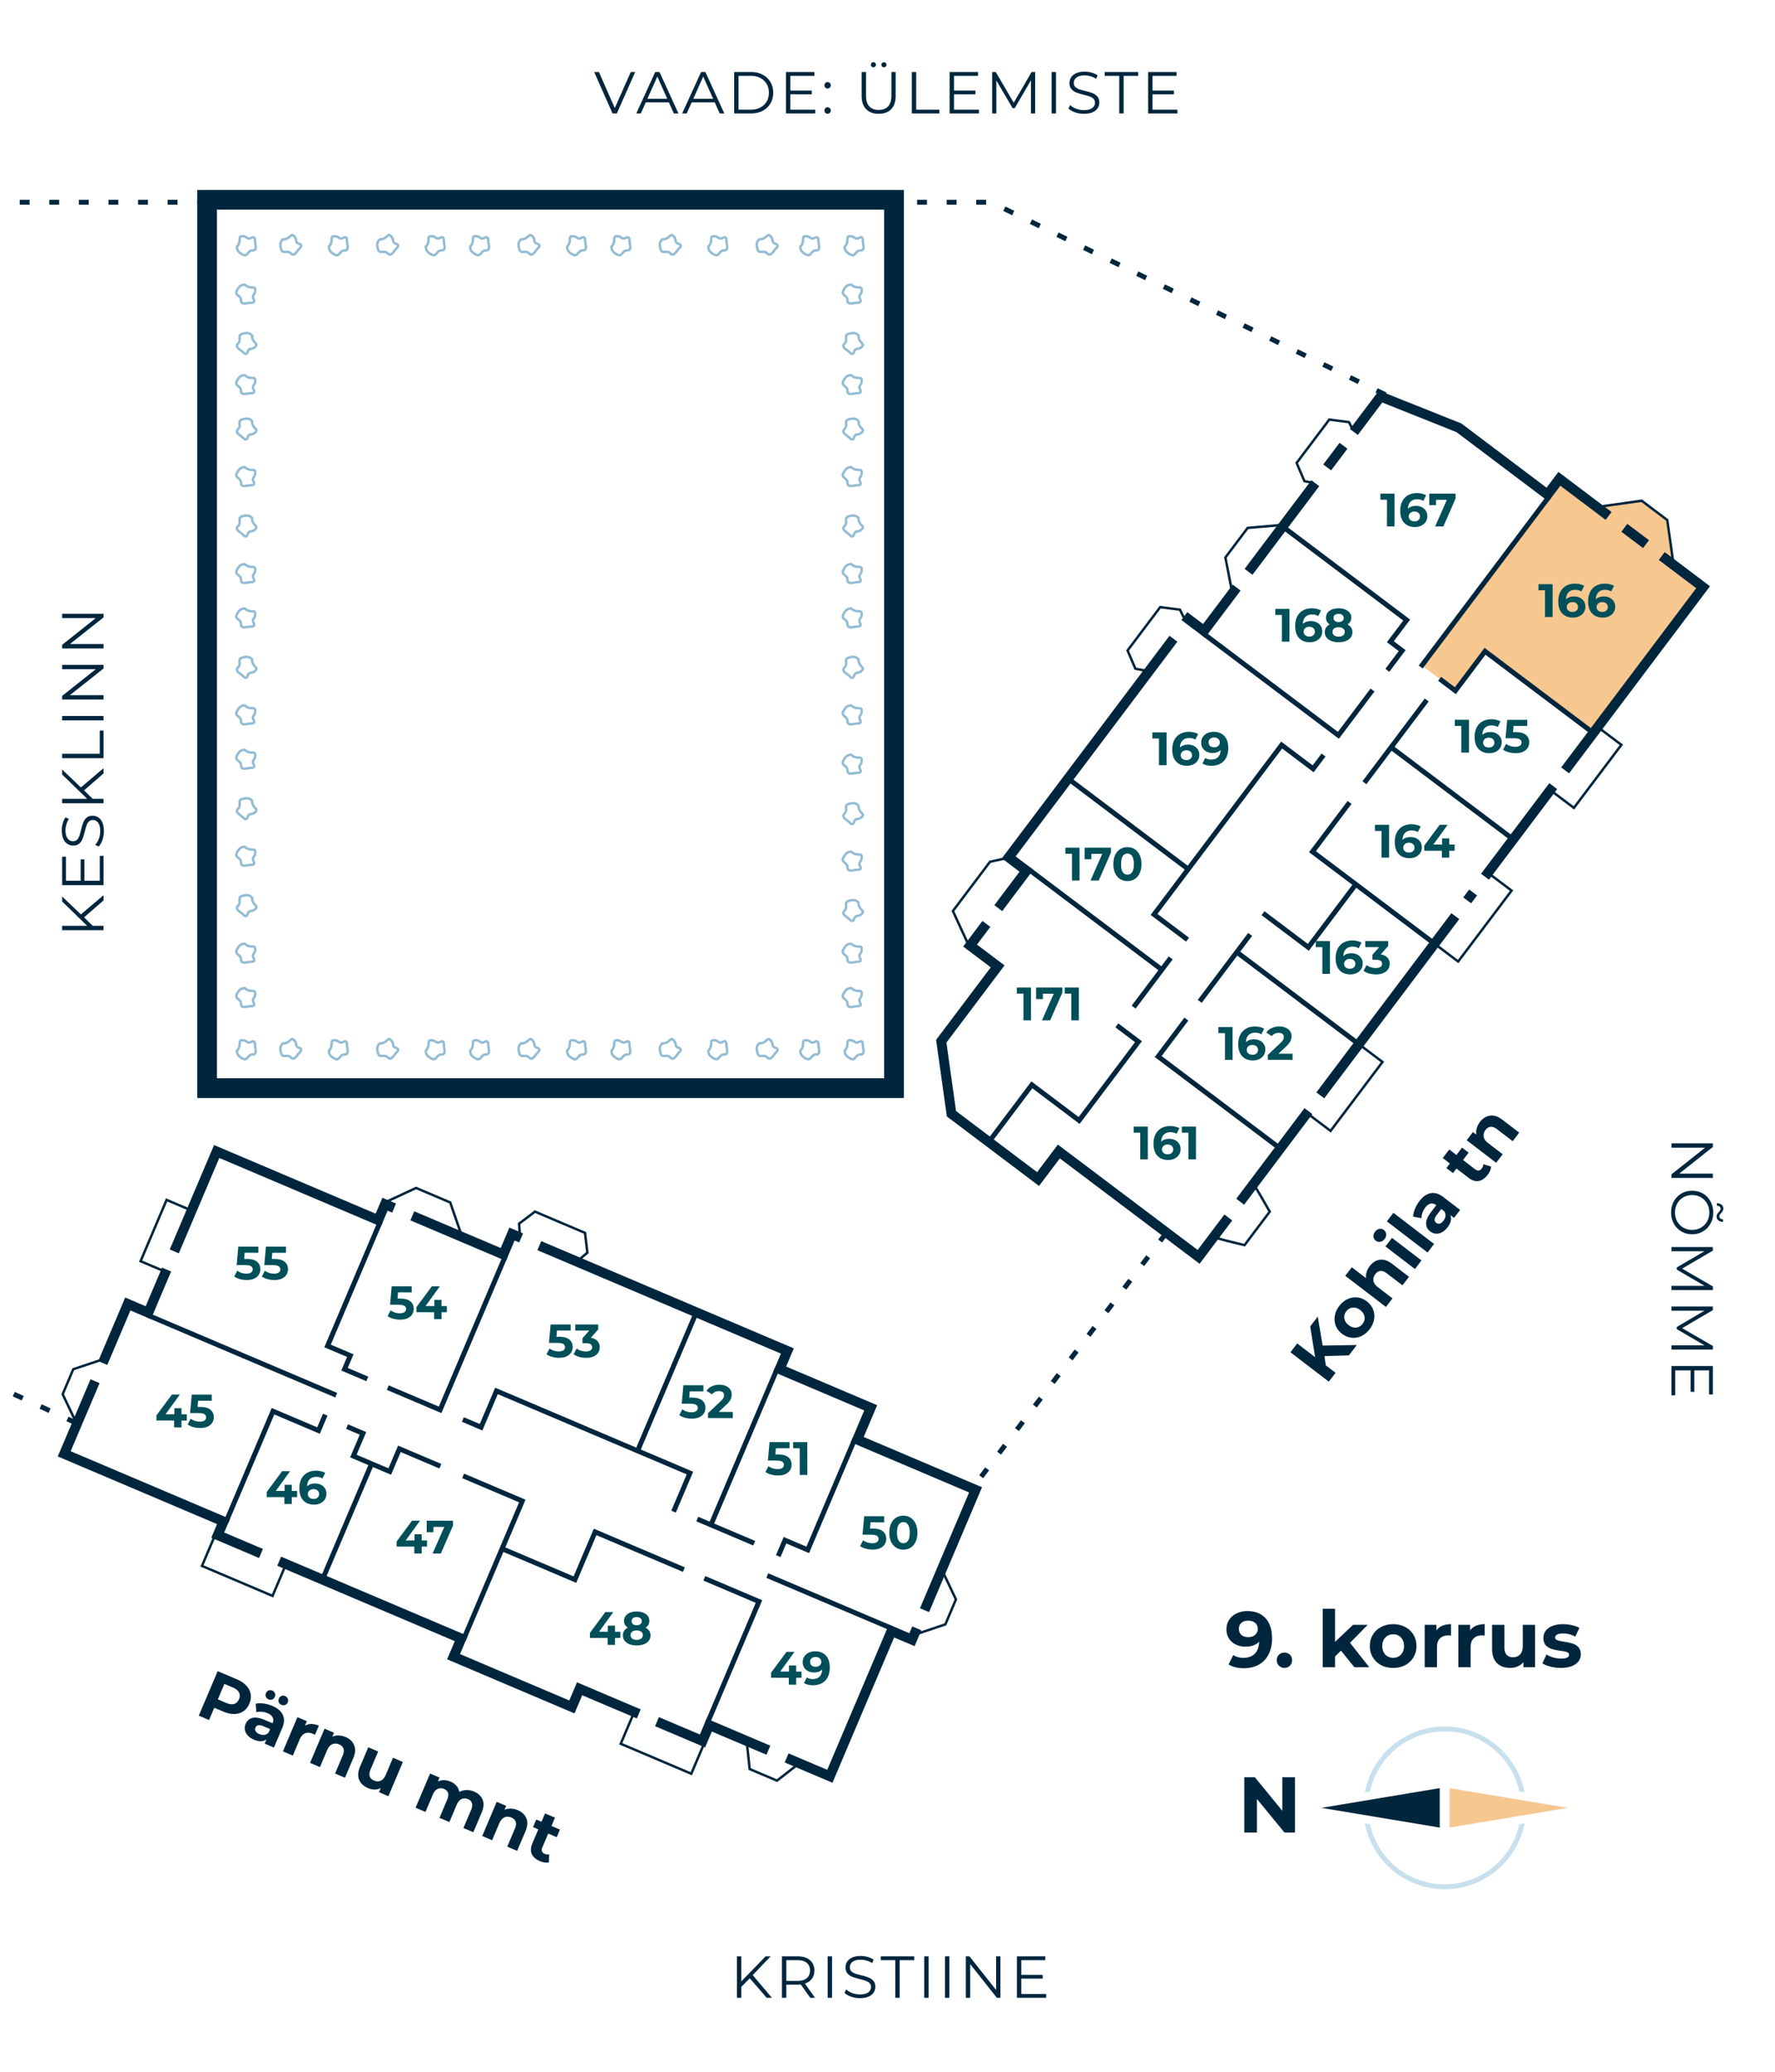
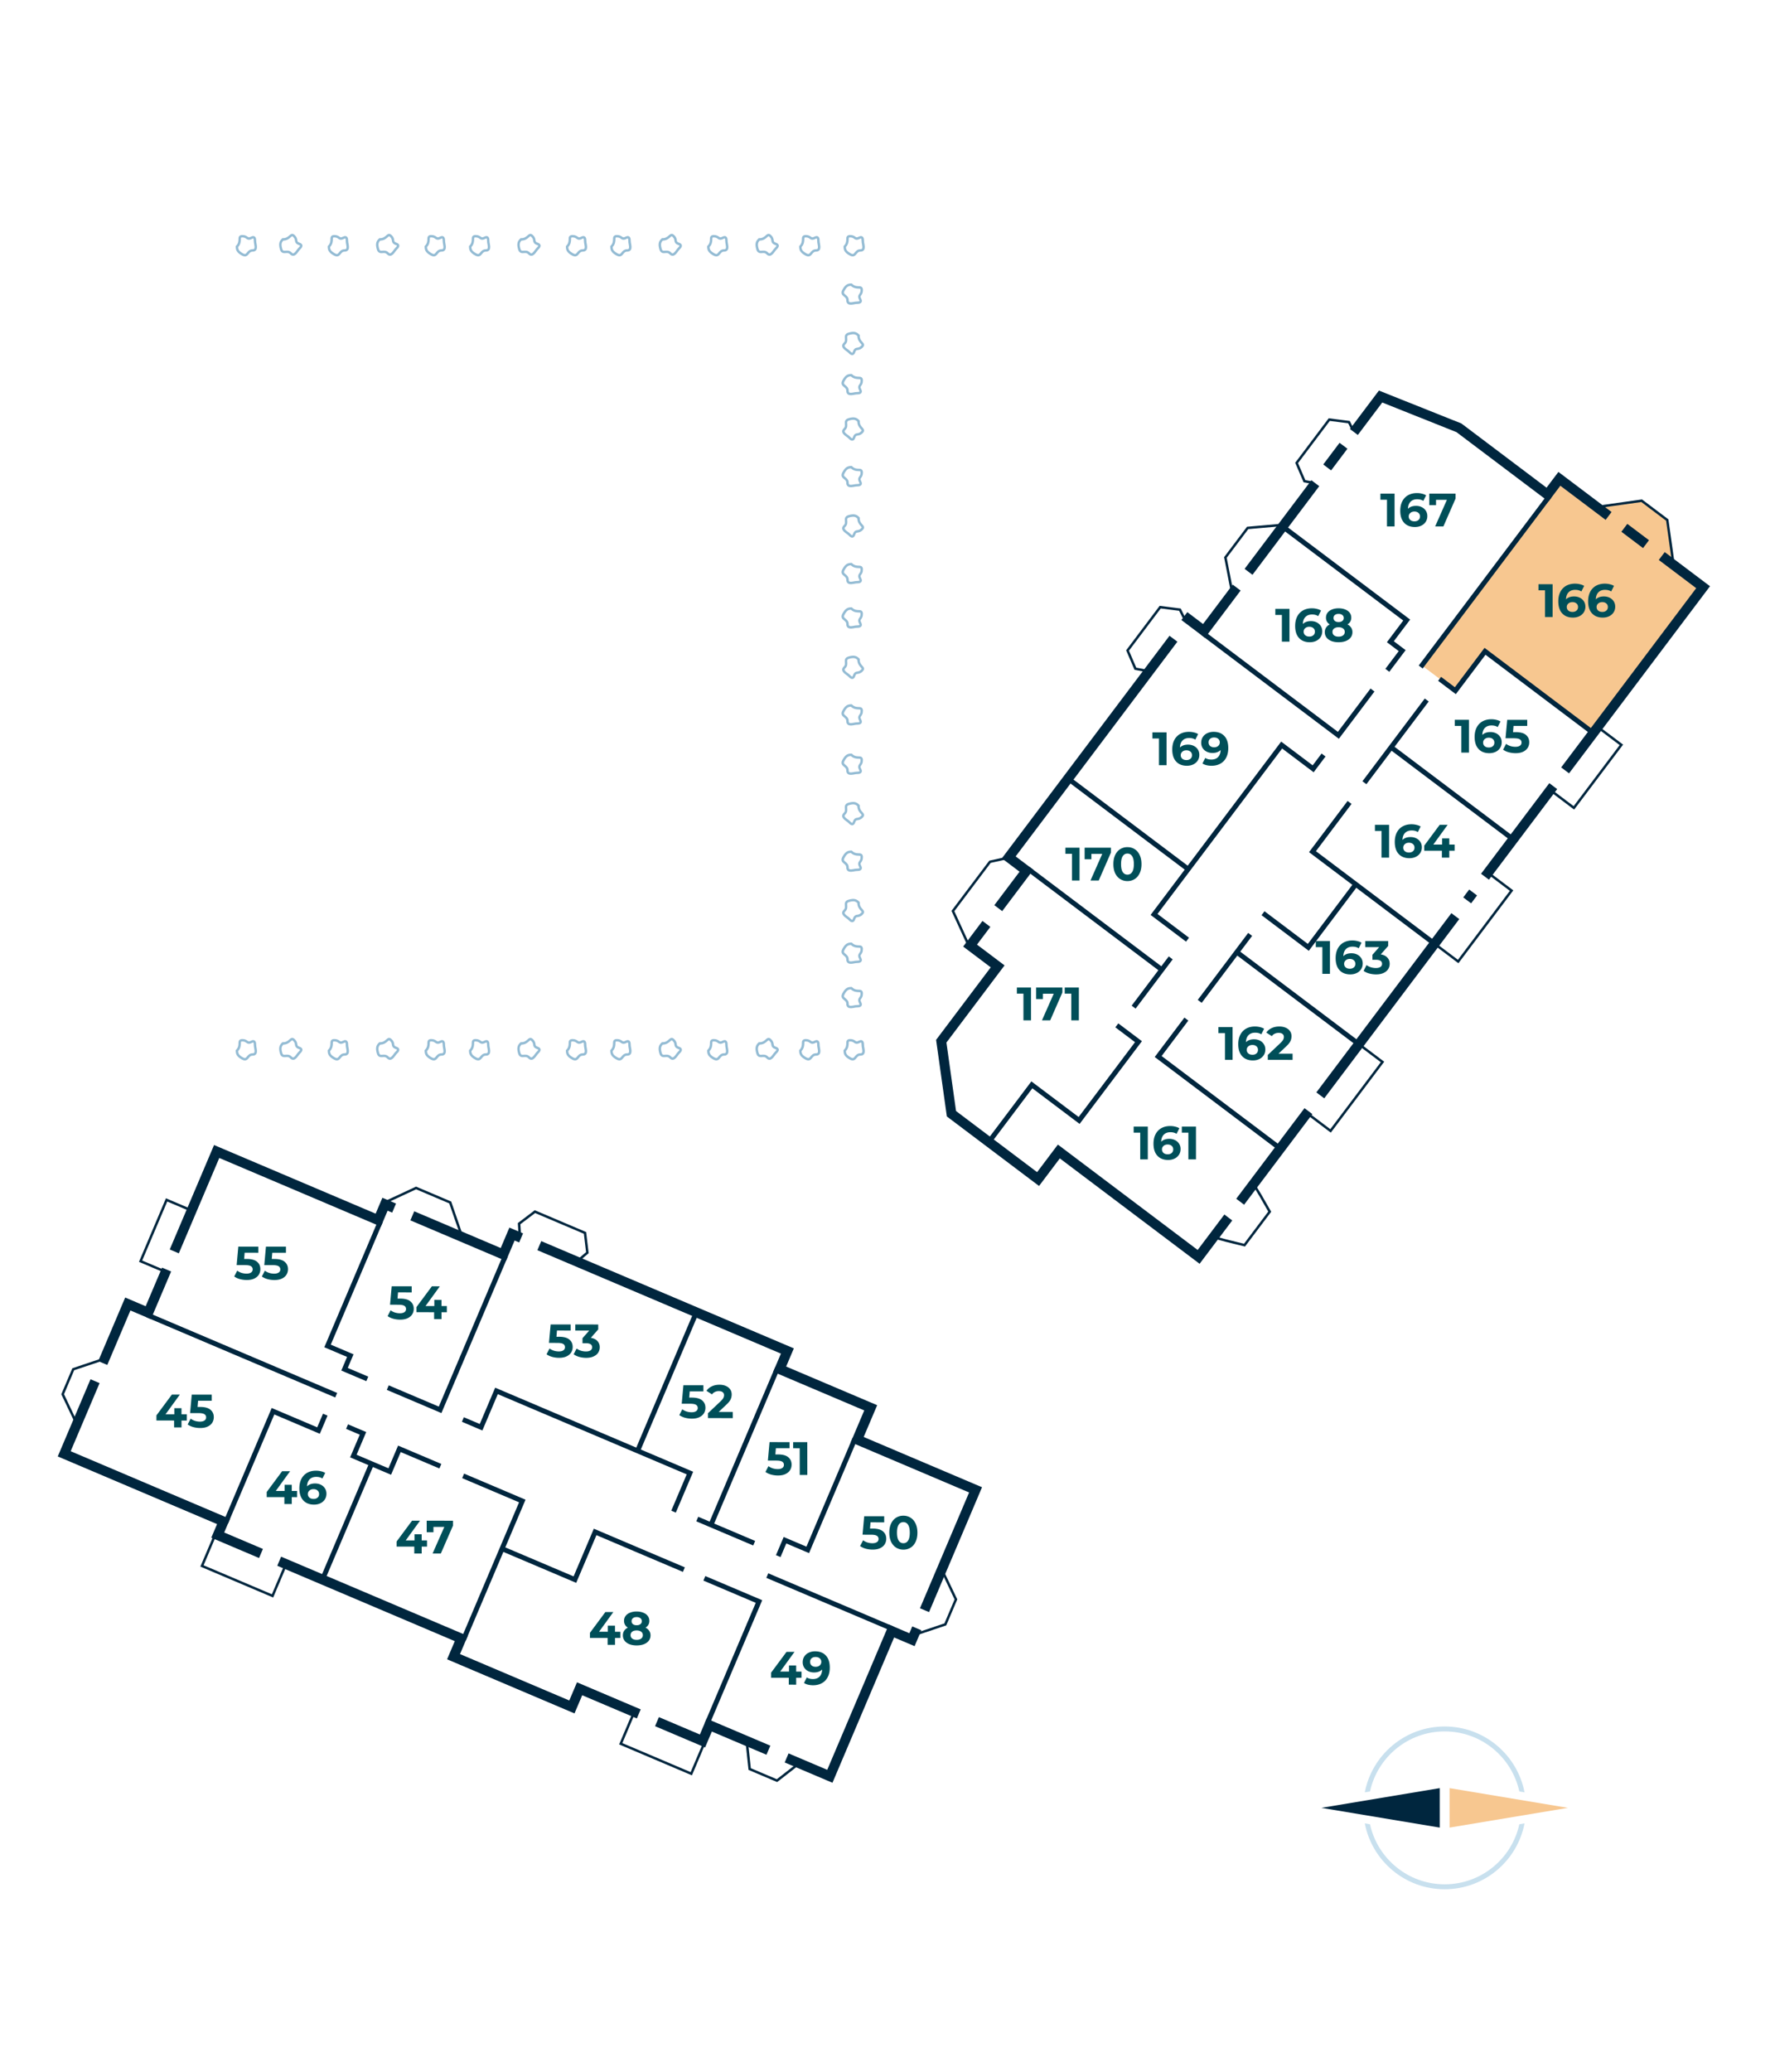
<svg xmlns="http://www.w3.org/2000/svg" width="360" height="420" fill="none" viewBox="0 0 360 420">
  <g clip-path="url(#clip0)">
-     <path fill="#00263E" d="M42 40.501v-2h-2v2h2zm139.316 0h2v-2h-2v2zm0 180.091v2h2v-2h-2zm-139.316 0h-2v2h2v-2zm0-178.091h139.316v-4H42v4zm137.316-2v180.091h4V40.501h-4zm2 178.091H42v4h139.316v-4zm-137.316 2V40.501h-4v180.091h4zM260.079 360.301v6.8l-5.568-6.8h-2.144v11.2h2.56v-6.8l5.584 6.8h2.128v-11.2h-2.56z" />
    <path fill="#F7C790" fill-rule="evenodd" d="M317.999 366.501l-24.003 4v-8l24.003 4z" clip-rule="evenodd" />
    <path fill="#00263E" fill-rule="evenodd" d="M268 366.5l23.999-4 .001 8-24-4z" clip-rule="evenodd" />
    <path fill="#C8E0EE" fill-rule="evenodd" d="M276.801 369.641c1.467 7.61 8.163 13.359 16.201 13.359 8.039 0 14.735-5.749 16.202-13.359l-1.06.187C306.621 376.789 300.42 382 293.002 382c-7.418 0-13.619-5.211-15.142-12.172l-1.059-.187zm1.059-6.469l-1.059.187c1.467-7.61 8.163-13.359 16.201-13.359 8.039 0 14.735 5.749 16.202 13.359l-1.06-.187C306.621 356.211 300.42 351 293.002 351c-7.418 0-13.619 5.211-15.142 12.172z" clip-rule="evenodd" />
-     <path fill="#00263E" d="M48.05 340.443c.8.339 1.434.766 1.905 1.28.48.518.775 1.09.885 1.714.11.625.023 1.272-.262 1.943-.28.661-.686 1.174-1.215 1.537-.526.355-1.142.539-1.847.554-.694.01-1.44-.155-2.24-.494l-1.816-.771-1.056 2.487-2.088-.886 3.83-9.021 3.904 1.657zm-2.167 4.784c.627.266 1.16.335 1.6.207.443-.136.77-.453.982-.952.215-.506.216-.962.002-1.367-.21-.414-.628-.754-1.255-1.02l-1.701-.722-1.33 3.132 1.702.722zm9.325.597c1.074.455 1.789 1.063 2.146 1.823.36.751.322 1.642-.116 2.673l-1.68 3.957-1.88-.799.366-.863c-.652.484-1.493.507-2.524.069-.533-.226-.958-.513-1.277-.861-.31-.345-.5-.72-.572-1.125a2.113 2.113 0 01.15-1.214c.274-.644.73-1.049 1.367-1.214.647-.162 1.477-.028 2.49.403l1.599.678c.186-.438.195-.83.027-1.175-.164-.353-.513-.643-1.045-.869a3.74 3.74 0 00-1.172-.285 3.03 3.03 0 00-1.1.081l-.125-1.711a4.746 4.746 0 011.616-.044c.595.08 1.171.239 1.73.476zm-2.611 5.72c.344.146.681.198 1.013.157.336-.05.625-.207.868-.468l.301-.709-1.379-.585c-.825-.351-1.352-.255-1.582.286a.812.812 0 00.034.745c.144.233.393.425.745.574zm1.876-7.036a.975.975 0 01-.54-.518.95.95 0 01.016-.754.902.902 0 01.526-.522.947.947 0 01.753.016.902.902 0 01.522.525c.103.237.1.484-.01.741a.95.95 0 01-.531.535.926.926 0 01-.736-.023zm2.604 1.105a.975.975 0 01-.54-.518.978.978 0 01.028-.749.93.93 0 01.513-.527.947.947 0 01.753.016.947.947 0 01.535.531c.103.236.1.483-.01.741a.95.95 0 01-.531.535.975.975 0 01-.748-.029zm4.776 4.233a2.43 2.43 0 011.29-.35c.485.003.994.118 1.526.344l-.787 1.856a8.24 8.24 0 00-.44-.218c-.576-.244-1.097-.272-1.562-.084-.461.179-.829.591-1.102 1.235l-1.39 3.273-2.01-.853 2.943-6.933 1.92.815-.388.915zm8.226 2.29c.859.365 1.441.916 1.746 1.654.314.742.256 1.619-.174 2.633l-1.685 3.969-2.01-.853 1.553-3.66c.233-.55.286-1.009.159-1.378-.124-.377-.414-.662-.87-.855-.506-.215-.977-.228-1.413-.037-.432.181-.78.581-1.042 1.2l-1.455 3.428-2.01-.853 2.943-6.934 1.92.815-.345.812a2.83 2.83 0 011.277-.249c.465.005.933.107 1.406.308zm11.637 5.061l-2.943 6.934-1.907-.81.35-.825a2.96 2.96 0 01-1.25.291 3.34 3.34 0 01-1.296-.276c-.911-.387-1.522-.955-1.832-1.706-.31-.75-.246-1.64.191-2.671l1.663-3.918 2.01.853-1.536 3.622c-.474 1.117-.243 1.874.693 2.271.481.204.934.214 1.357.029.427-.194.772-.6 1.034-1.219l1.455-3.428 2.01.853zm14.435 6.006c.868.368 1.446.918 1.734 1.648.3.726.233 1.6-.2 2.623l-1.686 3.969-2.01-.854 1.553-3.659c.234-.55.291-1.008.172-1.372-.106-.37-.37-.644-.791-.823-.473-.201-.912-.205-1.318-.012-.403.184-.732.577-.987 1.178l-1.477 3.48-2.01-.854 1.553-3.66c.463-1.091.257-1.822-.62-2.194-.464-.197-.899-.199-1.305-.007-.403.184-.731.577-.987 1.178l-1.477 3.48-2.01-.854 2.943-6.933 1.92.815-.339.799c.382-.183.79-.273 1.225-.271.444.006.89.104 1.336.294.49.207.89.494 1.201.859.315.357.515.771.598 1.243a3.094 3.094 0 011.426-.384 3.743 3.743 0 011.556.311zm8.851 3.757c.859.365 1.441.916 1.747 1.654.314.742.255 1.619-.175 2.633l-1.685 3.969-2.01-.853 1.553-3.66c.234-.55.287-1.009.159-1.377-.124-.377-.413-.663-.869-.856-.507-.215-.978-.228-1.413-.037-.432.181-.78.582-1.042 1.2l-1.455 3.428-2.01-.853 2.942-6.934 1.92.816-.344.811a2.83 2.83 0 011.277-.249c.464.005.933.108 1.405.308zm6.324 10.593c-.26.062-.552.07-.877.023a4.113 4.113 0 01-.946-.28c-.825-.35-1.376-.832-1.652-1.446-.268-.611-.229-1.324.117-2.14l1.209-2.848-1.069-.454.656-1.547 1.07.454.716-1.688 2.011.853-.717 1.689 1.727.733-.656 1.546-1.727-.733-1.198 2.822c-.124.292-.148.551-.071.776.089.221.271.389.546.506.318.135.625.164.921.087l-.06 1.647zM268.618 274.922l.291 1.879 1.968 1.506-1.37 1.79-7.783-5.955 1.369-1.79 3.636 2.782-.999-6.229 1.531-2.001 1.003 5.878 6.925-.113-1.607 2.102-4.964.151zm9.168-5.463c-.482.63-1.046 1.098-1.691 1.404a3.756 3.756 0 01-1.994.325c-.682-.075-1.32-.34-1.913-.794-.593-.453-1.016-1-1.267-1.639a3.657 3.657 0 01-.197-2.001c.119-.708.42-1.377.902-2.007.482-.63 1.046-1.092 1.693-1.384.639-.298 1.3-.41 1.983-.334.682.076 1.32.34 1.913.794.593.453 1.015 1 1.267 1.639a3.76 3.76 0 01.208 2.009c-.121.696-.422 1.358-.904 1.988zm-1.424-1.089c.341-.444.47-.921.389-1.429-.082-.522-.376-.976-.88-1.361-.504-.386-1.015-.548-1.533-.485-.519.049-.949.296-1.289.741-.34.444-.469.928-.386 1.449.075.516.365.967.869 1.353.504.385 1.018.55 1.544.493.517-.062.946-.316 1.286-.761zm1.442-11.699c.567-.741 1.245-1.168 2.036-1.28.797-.119 1.632.156 2.507.825l3.425 2.62-1.327 1.734-3.158-2.415c-.475-.363-.906-.529-1.295-.497-.396.026-.744.236-1.045.628-.334.438-.464.891-.388 1.36.069.464.37.9.903 1.308l2.958 2.263-1.327 1.735-8.25-6.312 1.327-1.735 2.891 2.212a2.829 2.829 0 01.115-1.234c.123-.422.333-.827.628-1.212zm3.188-3.984l1.327-1.735 5.982 4.577-1.327 1.734-5.982-4.576zm-.17-1.505c-.244.319-.535.507-.874.565a1.133 1.133 0 01-.919-.227 1.133 1.133 0 01-.459-.827c-.033-.342.073-.673.317-.991.244-.319.531-.51.862-.575.331-.064.63.006.897.211.289.221.454.505.493.853.032.342-.073.672-.317.991zm.46-3.575l1.327-1.734 8.251 6.311-1.327 1.735-8.251-6.312zm6.584-4.09c.709-.927 1.476-1.468 2.301-1.624.817-.163 1.67.097 2.56.777l3.414 2.612-1.242 1.623-.745-.57c.306.752.119 1.572-.561 2.462-.352.459-.736.8-1.153 1.022-.41.214-.821.306-1.231.274a2.113 2.113 0 01-1.139-.448c-.556-.425-.834-.967-.835-1.626.004-.667.341-1.437 1.01-2.312l1.055-1.379c-.378-.289-.755-.395-1.131-.319-.384.071-.751.337-1.103.796a3.755 3.755 0 00-.567 1.065 3.036 3.036 0 00-.195 1.084l-1.688-.304a4.715 4.715 0 01.359-1.576 6.734 6.734 0 01.891-1.557zm4.891 3.953a1.95 1.95 0 00.404-.943 1.453 1.453 0 00-.238-.957l-.611-.468-.91 1.19c-.545.712-.584 1.246-.117 1.603a.81.81 0 00.73.153c.262-.082.509-.274.742-.578zm9.656-10.987a2.308 2.308 0 01-.196.855 4.09 4.09 0 01-.506.846c-.544.712-1.149 1.125-1.812 1.24-.658.108-1.34-.108-2.044-.646l-2.457-1.88-.706.923-1.335-1.021.706-.923-1.456-1.114 1.327-1.735 1.456 1.114 1.14-1.49 1.335 1.021-1.14 1.49 2.435 1.863c.252.193.497.28.734.262.235-.032.444-.166.625-.403.21-.274.315-.565.314-.871l1.58.469zm-2.255-9.033c.567-.741 1.246-1.168 2.036-1.28.797-.119 1.632.156 2.507.825l3.425 2.62-1.327 1.734-3.158-2.415c-.475-.363-.906-.529-1.295-.497-.396.026-.744.235-1.045.628-.334.438-.464.891-.388 1.36.069.464.37.9.903 1.308l2.958 2.263-1.327 1.734-5.982-4.576 1.267-1.657.701.536a2.82 2.82 0 01.077-1.298c.12-.449.336-.877.648-1.285zM128.828 14.6l-3.72 8.4h-.876l-3.72-8.4h.96l3.216 7.296 3.24-7.296h.9zm6.829 6.156h-4.68L129.969 23h-.924l3.84-8.4h.876l3.84 8.4h-.936l-1.008-2.244zm-.324-.72l-2.016-4.512-2.016 4.512h4.032zm9.631.72h-4.68L139.276 23h-.924l3.84-8.4h.876l3.84 8.4h-.936l-1.008-2.244zm-.324-.72l-2.016-4.512-2.016 4.512h4.032zm4.258-5.436h3.42c.888 0 1.672.18 2.352.54.68.352 1.208.848 1.584 1.488.376.632.564 1.356.564 2.172 0 .816-.188 1.544-.564 2.184a3.95 3.95 0 01-1.584 1.488c-.68.352-1.464.528-2.352.528h-3.42v-8.4zm3.372 7.632c.736 0 1.38-.144 1.932-.432.552-.296.98-.7 1.284-1.212.304-.52.456-1.116.456-1.788 0-.672-.152-1.264-.456-1.776a3.13 3.13 0 00-1.284-1.212c-.552-.296-1.196-.444-1.932-.444h-2.484v6.864h2.484zm13.082 0V23h-5.94v-8.4h5.76v.768H160.3v2.988h4.344v.756H160.3v3.12h5.052zm2.497-4.284a.623.623 0 01-.456-.192.66.66 0 01-.18-.468c0-.184.06-.336.18-.456a.623.623 0 01.456-.192c.176 0 .328.064.456.192.128.12.192.272.192.456s-.064.34-.192.468a.623.623 0 01-.456.192zm0 5.112a.623.623 0 01-.456-.192.66.66 0 01-.18-.468c0-.184.06-.336.18-.456a.623.623 0 01.456-.192c.176 0 .328.064.456.192.128.12.192.272.192.456s-.064.34-.192.468a.623.623 0 01-.456.192zm10.364.012c-1.088 0-1.936-.312-2.544-.936-.608-.624-.912-1.532-.912-2.724V14.6h.888v4.776c0 .976.22 1.704.66 2.184.44.48 1.076.72 1.908.72.84 0 1.48-.24 1.92-.72.44-.48.66-1.208.66-2.184V14.6h.864v4.812c0 1.192-.304 2.1-.912 2.724-.6.624-1.444.936-2.532.936zm-1.068-9.432a.53.53 0 01-.372-.144.503.503 0 01-.144-.372c0-.144.048-.264.144-.36a.508.508 0 01.732 0 .47.47 0 01.156.36.508.508 0 01-.156.372.488.488 0 01-.36.144zm2.136 0a.53.53 0 01-.372-.144.53.53 0 01-.144-.372.47.47 0 01.156-.36.495.495 0 01.72 0 .47.47 0 01.156.36.483.483 0 01-.156.372.488.488 0 01-.36.144zm5.652.96h.888v7.632h4.704V23h-5.592v-8.4zm13.606 7.632V23h-5.94v-8.4h5.76v.768h-4.872v2.988h4.344v.756h-4.344v3.12h5.052zm11.412-7.632V23h-.852v-6.72l-3.3 5.652h-.42l-3.3-5.616V23h-.852v-8.4h.732l3.648 6.228 3.612-6.228h.732zm3.337 0h.888V23h-.888v-8.4zm6.537 8.472c-.624 0-1.224-.1-1.8-.3-.568-.2-1.008-.464-1.32-.792l.348-.684c.304.304.708.552 1.212.744a4.514 4.514 0 001.56.276c.752 0 1.316-.136 1.692-.408.376-.28.564-.64.564-1.08 0-.336-.104-.604-.312-.804-.2-.2-.448-.352-.744-.456a10.97 10.97 0 00-1.236-.36 13.999 13.999 0 01-1.512-.456c-.376-.152-.7-.38-.972-.684-.264-.304-.396-.716-.396-1.236 0-.424.112-.808.336-1.152.224-.352.568-.632 1.032-.84.464-.208 1.04-.312 1.728-.312.48 0 .948.068 1.404.204.464.128.864.308 1.2.54l-.3.708a3.997 3.997 0 00-1.128-.516 4.08 4.08 0 00-1.176-.18c-.736 0-1.292.144-1.668.432-.368.28-.552.644-.552 1.092 0 .336.1.608.3.816.208.2.464.356.768.468.312.104.728.22 1.248.348.616.152 1.112.304 1.488.456.384.144.708.368.972.672.264.296.396.7.396 1.212 0 .424-.116.812-.348 1.164-.224.344-.572.62-1.044.828-.472.2-1.052.3-1.74.3zm7.181-7.704h-2.952V14.6h6.792v.768h-2.952V23h-.888v-7.632zm11.799 6.864V23h-5.94v-8.4h5.76v.768h-4.872v2.988h4.344v.756h-4.344v3.12h5.052zM152.066 401.052l-1.716 1.74V405h-.888v-8.4h.888v5.076l4.932-5.076h1.02l-3.636 3.804 3.888 4.596h-1.056l-3.432-3.948zM164.329 405l-1.92-2.7c-.216.024-.44.036-.672.036h-2.256V405h-.888v-8.4h3.144c1.072 0 1.912.256 2.52.768.608.512.912 1.216.912 2.112 0 .656-.168 1.212-.504 1.668-.328.448-.8.772-1.416.972l2.052 2.88h-.972zm-2.616-3.42c.832 0 1.468-.184 1.908-.552.44-.368.66-.884.66-1.548 0-.68-.22-1.2-.66-1.56-.44-.368-1.076-.552-1.908-.552h-2.232v4.212h2.232zm6.152-4.98h.888v8.4h-.888v-8.4zm6.537 8.472c-.624 0-1.224-.1-1.8-.3-.568-.2-1.008-.464-1.32-.792l.348-.684c.304.304.708.552 1.212.744a4.514 4.514 0 001.56.276c.752 0 1.316-.136 1.692-.408.376-.28.564-.64.564-1.08 0-.336-.104-.604-.312-.804-.2-.2-.448-.352-.744-.456a10.97 10.97 0 00-1.236-.36 13.999 13.999 0 01-1.512-.456c-.376-.152-.7-.38-.972-.684-.264-.304-.396-.716-.396-1.236 0-.424.112-.808.336-1.152.224-.352.568-.632 1.032-.84.464-.208 1.04-.312 1.728-.312.48 0 .948.068 1.404.204.464.128.864.308 1.2.54l-.3.708a3.997 3.997 0 00-1.128-.516 4.08 4.08 0 00-1.176-.18c-.736 0-1.292.144-1.668.432-.368.28-.552.644-.552 1.092 0 .336.1.608.3.816.208.2.464.356.768.468.312.104.728.22 1.248.348.616.152 1.112.304 1.488.456.384.144.708.368.972.672.264.296.396.7.396 1.212 0 .424-.116.812-.348 1.164-.224.344-.572.62-1.044.828-.472.2-1.052.3-1.74.3zm7.182-7.704h-2.952v-.768h6.792v.768h-2.952V405h-.888v-7.632zm5.859-.768h.888v8.4h-.888v-8.4zm4.221 0h.888v8.4h-.888v-8.4zm11.241 0v8.4h-.732l-5.4-6.816V405h-.888v-8.4h.732l5.412 6.816V396.6h.876zm9.282 7.632V405h-5.94v-8.4h5.76v.768h-4.872v2.988h4.344v.756h-4.344v3.12h5.052zM17.052 185.97l1.74 1.716H21v.888h-8.4v-.888h5.076l-5.076-4.932v-1.02l3.804 3.636L21 181.482v1.056l-3.948 3.432zm3.18-12.467H21v5.94h-8.4v-5.76h.768v4.872h2.988v-4.344h.756v4.344h3.12v-5.052zm.84-5.004c0 .624-.1 1.224-.3 1.8-.2.568-.464 1.008-.792 1.32l-.684-.348c.304-.304.552-.708.744-1.212a4.514 4.514 0 00.276-1.56c0-.752-.136-1.316-.408-1.692-.28-.376-.64-.564-1.08-.564-.336 0-.604.104-.804.312-.2.2-.352.448-.456.744a10.97 10.97 0 00-.36 1.236c-.16.632-.312 1.136-.456 1.512-.152.376-.38.7-.684.972-.304.264-.716.396-1.236.396-.424 0-.808-.112-1.152-.336-.352-.224-.632-.568-.84-1.032-.208-.464-.312-1.04-.312-1.728 0-.48.068-.948.204-1.404.128-.464.308-.864.54-1.2l.708.3a3.997 3.997 0 00-.516 1.128c-.12.4-.18.792-.18 1.176 0 .736.144 1.292.432 1.668.28.368.644.552 1.092.552.336 0 .608-.1.816-.3.2-.208.356-.464.468-.768.104-.312.22-.728.348-1.248.152-.616.304-1.112.456-1.488.144-.384.368-.708.672-.972.296-.264.7-.396 1.212-.396.424 0 .812.116 1.164.348.344.224.62.572.828 1.044.2.472.3 1.052.3 1.74zm-4.02-8.271l1.74 1.716H21v.888h-8.4v-.888h5.076l-5.076-4.932v-1.02l3.804 3.636L21 155.74v1.056l-3.948 3.432zm-4.452-6.527v-.888h7.632v-4.704H21v5.592h-8.4zm0-7.666v-.888H21v.888h-8.4zm0-11.241H21v.732l-6.816 5.4H21v.888h-8.4v-.732l6.816-5.412H12.6v-.876zm0-10.362H21v.732l-6.816 5.4H21v.888h-8.4v-.732l6.816-5.412H12.6v-.876zM347.4 238.799H339v-.732l6.816-5.4H339v-.888h8.4v.732l-6.816 5.412h6.816v.876zm-8.472 7.014c0-.832.184-1.588.552-2.268.376-.672.888-1.2 1.536-1.584.648-.376 1.376-.564 2.184-.564.808 0 1.536.188 2.184.564a4.087 4.087 0 011.524 1.584c.376.68.564 1.436.564 2.268 0 .832-.184 1.58-.552 2.244-.368.672-.88 1.2-1.536 1.584-.648.384-1.376.576-2.184.576-.808 0-1.54-.192-2.196-.576a4.087 4.087 0 01-1.524-1.584c-.368-.664-.552-1.412-.552-2.244zm.792 0c0 .664.148 1.264.444 1.8.304.536.72.956 1.248 1.26a3.56 3.56 0 001.788.456c.656 0 1.248-.152 1.776-.456a3.203 3.203 0 001.248-1.26 3.584 3.584 0 00.456-1.8 3.65 3.65 0 00-.456-1.812 3.287 3.287 0 00-1.248-1.272 3.495 3.495 0 00-1.776-.456 3.56 3.56 0 00-1.788.456 3.4 3.4 0 00-1.248 1.272 3.729 3.729 0 00-.444 1.812zm8.436.816c0-.184.04-.348.12-.492.088-.144.208-.3.36-.468.12-.144.204-.26.252-.348a.45.45 0 00.084-.264.547.547 0 00-.204-.444c-.136-.112-.324-.172-.564-.18v-.516c.4.016.72.12.96.312s.36.448.36.768a.93.93 0 01-.12.48c-.08.144-.2.308-.36.492a2.82 2.82 0 00-.252.324.548.548 0 00.108.708c.136.112.32.176.552.192v.516c-.392-.016-.708-.12-.948-.312a.946.946 0 01-.348-.768zm-.756 14.902H339v-.852h6.72l-5.652-3.3v-.42l5.616-3.3H339v-.852h8.4v.732l-6.228 3.648 6.228 3.612v.732zm0 12.061H339v-.852h6.72l-5.652-3.3v-.42l5.616-3.3H339v-.852h8.4v.732l-6.228 3.648 6.228 3.612v.732zm-7.632 9.277H339v-5.94h8.4v5.76h-.768v-4.872h-2.988v4.344h-.756v-4.344h-3.12v5.052zM252.982 326.608c1.568 0 2.795.48 3.68 1.44.885.949 1.328 2.32 1.328 4.112 0 1.269-.24 2.357-.72 3.264-.469.907-1.136 1.595-2 2.064-.864.469-1.861.704-2.992.704a7.455 7.455 0 01-1.712-.192 4.77 4.77 0 01-1.392-.576l.96-1.904c.544.373 1.243.56 2.096.56.949 0 1.701-.277 2.256-.832.555-.565.853-1.376.896-2.432-.672.672-1.6 1.008-2.784 1.008a4.37 4.37 0 01-1.952-.432 3.424 3.424 0 01-1.392-1.216c-.341-.533-.512-1.147-.512-1.84 0-.747.187-1.403.56-1.968a3.61 3.61 0 011.52-1.296 4.973 4.973 0 012.16-.464zm.192 5.28c.565 0 1.024-.155 1.376-.464a1.55 1.55 0 00.544-1.216c0-.491-.176-.891-.528-1.2-.341-.309-.816-.464-1.424-.464-.555 0-1.008.149-1.36.448-.341.299-.512.704-.512 1.216s.171.923.512 1.232c.352.299.816.448 1.392.448zm7.328 6.24a1.5 1.5 0 01-1.104-.448 1.523 1.523 0 01-.448-1.12c0-.459.15-.827.448-1.104a1.53 1.53 0 011.104-.432c.438 0 .806.144 1.104.432.299.277.448.645.448 1.104 0 .448-.149.821-.448 1.12a1.497 1.497 0 01-1.104.448zm11.471-3.504l-1.2 1.184V338h-2.496v-11.872h2.496v6.72l3.648-3.456h2.976l-3.584 3.648 3.904 4.96h-3.024l-2.72-3.376zm10.588 3.504c-.907 0-1.723-.187-2.448-.56a4.288 4.288 0 01-1.68-1.584c-.406-.672-.608-1.435-.608-2.288 0-.853.202-1.616.608-2.288a4.173 4.173 0 011.68-1.568c.725-.384 1.541-.576 2.448-.576.906 0 1.717.192 2.432.576a4.186 4.186 0 011.68 1.568c.405.672.608 1.435.608 2.288 0 .853-.203 1.616-.608 2.288a4.301 4.301 0 01-1.68 1.584c-.715.373-1.526.56-2.432.56zm0-2.048c.64 0 1.162-.213 1.568-.64.416-.437.624-1.019.624-1.744 0-.725-.208-1.301-.624-1.728-.406-.437-.928-.656-1.568-.656s-1.168.219-1.584.656c-.416.427-.624 1.003-.624 1.728 0 .725.208 1.307.624 1.744.416.427.944.64 1.584.64zm8.772-5.552a2.784 2.784 0 011.2-.944c.512-.213 1.099-.32 1.76-.32v2.304a9.276 9.276 0 00-.56-.032c-.715 0-1.275.203-1.68.608-.405.395-.608.992-.608 1.792V338h-2.496v-8.608h2.384v1.136zm6.828 0a2.784 2.784 0 011.2-.944c.512-.213 1.099-.32 1.76-.32v2.304a9.276 9.276 0 00-.56-.032c-.715 0-1.275.203-1.68.608-.405.395-.608.992-.608 1.792V338h-2.496v-8.608h2.384v1.136zm13.179-1.136V338h-2.368v-1.024a3.415 3.415 0 01-1.184.864 3.817 3.817 0 01-1.488.288c-1.131 0-2.027-.325-2.688-.976-.662-.651-.992-1.616-.992-2.896v-4.864h2.496v4.496c0 1.387.581 2.08 1.744 2.08.597 0 1.077-.192 1.44-.576.362-.395.544-.976.544-1.744v-4.256h2.496zm5.208 8.736a8.593 8.593 0 01-2.096-.256c-.683-.181-1.227-.405-1.632-.672l.832-1.792c.384.245.848.448 1.392.608a6.04 6.04 0 001.6.224c1.056 0 1.584-.261 1.584-.784 0-.245-.144-.421-.432-.528-.288-.107-.731-.197-1.328-.272a12.822 12.822 0 01-1.744-.368 2.761 2.761 0 01-1.2-.736c-.331-.352-.496-.853-.496-1.504 0-.544.155-1.024.464-1.44.32-.427.779-.757 1.376-.992.608-.235 1.323-.352 2.144-.352a7.95 7.95 0 011.808.208c.608.128 1.109.309 1.504.544l-.832 1.776a4.963 4.963 0 00-2.48-.64c-.533 0-.933.075-1.2.224-.267.149-.4.341-.4.576 0 .267.144.453.432.56.288.107.747.208 1.376.304.704.117 1.28.245 1.728.384.448.128.837.368 1.168.72.331.352.496.843.496 1.472 0 .533-.16 1.008-.48 1.424-.32.416-.789.741-1.408.976-.608.224-1.333.336-2.176.336z" />
-     <path stroke="#00263E" stroke-dasharray="2 4" d="M180 41h21l83 40.5M236.5 250L197 302M15.5 288.5L-18 273m-2-232h64" />
    <path stroke="#94BCD4" stroke-width=".5" d="M49.166 47.883c-1.073 0-.038 1-1.111 2.11 0 .556.094 1.057 1.166 1.612 1.073.555.928-.833 2-.833 1.073 0 .5-1.278.5-1.834 0-.555-.08-1.071-.694-.743-.972.519-.788-.312-1.861-.312zM49.166 210.883c-1.073 0-.038 1-1.111 2.111 0 .555.094 1.056 1.166 1.611 1.073.555.928-.833 2-.833 1.073 0 .5-1.278.5-1.834 0-.555-.08-1.071-.694-.743-.972.519-.788-.312-1.861-.312zM59.665 210.885c-.738-.779-.752.661-2.296.647-.403.382-.701.795-.365 1.955.335 1.16 1.242.099 1.98.877.74.778 1.272-.517 1.675-.899.402-.382.722-.795.06-1.016-1.045-.348-.315-.786-1.054-1.564zM59.665 47.885c-.738-.779-.752.66-2.296.647-.403.382-.701.795-.365 1.955.335 1.16 1.242.099 1.98.877.74.778 1.272-.517 1.675-.9.402-.381.722-.794.06-1.015-1.045-.348-.315-.786-1.054-1.564zM67.82 210.883c-1.073 0-.038 1-1.111 2.111 0 .555.094 1.056 1.167 1.611 1.072.555.927-.833 2-.833 1.072 0 .5-1.278.5-1.834 0-.555-.08-1.071-.695-.743-.972.519-.788-.312-1.86-.312zM79.32 210.885c-.739-.779-.753.661-2.297.647-.402.382-.7.795-.365 1.955.335 1.16 1.242.099 1.981.877.738.778 1.271-.517 1.674-.899s.723-.795.061-1.016c-1.045-.348-.316-.786-1.054-1.564zM67.82 47.883c-1.073 0-.038 1-1.111 2.11 0 .556.094 1.057 1.167 1.612 1.072.555.927-.833 2-.833 1.072 0 .5-1.278.5-1.834 0-.555-.08-1.071-.695-.743-.972.519-.788-.312-1.86-.312zM87.474 210.883c-1.072 0-.038 1-1.11 2.111 0 .555.093 1.056 1.166 1.611 1.073.555.927-.833 2-.833s.5-1.278.5-1.834c0-.555-.08-1.071-.695-.743-.972.519-.788-.312-1.86-.312zM96.474 210.883c-1.072 0-.038 1-1.11 2.111 0 .555.093 1.056 1.166 1.611 1.073.555.927-.833 2-.833s.5-1.278.5-1.834c0-.555-.08-1.071-.695-.743-.972.519-.788-.312-1.86-.312zM79.32 47.885c-.739-.779-.753.66-2.297.647-.402.382-.7.795-.365 1.955.335 1.16 1.242.099 1.981.877.738.778 1.271-.517 1.674-.9.403-.381.723-.794.061-1.015-1.045-.348-.316-.786-1.054-1.564zM107.974 210.885c-.739-.779-.752.661-2.296.647-.403.382-.702.795-.366 1.955.336 1.16 1.243.099 1.981.877.739.778 1.272-.517 1.674-.899.403-.382.723-.795.062-1.016-1.046-.348-.317-.786-1.055-1.564zM116.129 210.883c-1.073 0-.039 1-1.111 2.111 0 .555.093 1.056 1.166 1.611 1.073.555.927-.833 2-.833s.5-1.278.5-1.834c0-.555-.079-1.071-.694-.743-.972.519-.789-.312-1.861-.312zM87.474 47.883c-1.072 0-.038 1-1.11 2.11 0 .556.093 1.057 1.166 1.612 1.073.555.927-.833 2-.833s.5-1.278.5-1.834c0-.555-.08-1.071-.695-.743-.972.519-.788-.312-1.86-.312zM125.129 210.883c-1.073 0-.039 1-1.111 2.111 0 .555.093 1.056 1.166 1.611 1.073.555.927-.833 2-.833s.5-1.278.5-1.834c0-.555-.079-1.071-.694-.743-.972.519-.789-.312-1.861-.312zM136.628 210.885c-.738-.779-.752.661-2.296.647-.403.382-.701.795-.366 1.955.336 1.16 1.243.099 1.982.877.738.778 1.271-.517 1.674-.899.402-.382.722-.795.061-1.016-1.046-.348-.316-.786-1.055-1.564zM96.474 47.883c-1.072 0-.038 1-1.11 2.11 0 .556.093 1.057 1.166 1.612 1.073.555.927-.833 2-.833s.5-1.278.5-1.834c0-.555-.08-1.071-.695-.743-.972.519-.788-.312-1.86-.312zM144.783 210.883c-1.073 0-.038 1-1.111 2.111 0 .555.094 1.056 1.167 1.611 1.072.555.927-.833 2-.833 1.072 0 .5-1.278.5-1.834 0-.555-.08-1.071-.695-.743-.972.519-.788-.312-1.861-.312zM156.282 210.885c-.738-.779-.752.661-2.296.647-.403.382-.701.795-.365 1.955.335 1.16 1.242.099 1.981.877.738.778 1.271-.517 1.674-.899s.722-.795.061-1.016c-1.046-.348-.316-.786-1.055-1.564zM107.974 47.885c-.739-.779-.752.66-2.296.647-.403.382-.702.795-.366 1.955.336 1.16 1.243.099 1.981.877.739.778 1.272-.517 1.674-.9.403-.381.723-.794.062-1.015-1.046-.348-.317-.786-1.055-1.564zM163.437 210.883c-1.073 0-.038 1-1.111 2.111 0 .555.094 1.056 1.167 1.611 1.073.555.927-.833 2-.833s.5-1.278.5-1.834c0-.555-.08-1.071-.695-.743-.972.519-.788-.312-1.861-.312zM172.437 210.883c-1.073 0-.038 1-1.111 2.111 0 .555.094 1.056 1.167 1.611 1.073.555.927-.833 2-.833s.5-1.278.5-1.834c0-.555-.08-1.071-.695-.743-.972.519-.788-.312-1.861-.312zM116.129 47.883c-1.073 0-.039 1-1.111 2.11 0 .556.093 1.057 1.166 1.612 1.073.555.927-.833 2-.833s.5-1.278.5-1.834c0-.555-.079-1.071-.694-.743-.972.519-.789-.312-1.861-.312zM125.129 47.883c-1.073 0-.039 1-1.111 2.11 0 .556.093 1.057 1.166 1.612 1.073.555.927-.833 2-.833s.5-1.278.5-1.834c0-.555-.079-1.071-.694-.743-.972.519-.789-.312-1.861-.312zM136.628 47.885c-.738-.779-.752.66-2.296.647-.403.382-.701.795-.366 1.955.336 1.16 1.243.099 1.982.877.738.778 1.271-.517 1.674-.9.402-.381.722-.794.061-1.015-1.046-.348-.316-.786-1.055-1.564zM144.783 47.883c-1.073 0-.038 1-1.111 2.11 0 .556.094 1.057 1.167 1.612 1.072.555.927-.833 2-.833 1.072 0 .5-1.278.5-1.834 0-.555-.08-1.071-.695-.743-.972.519-.788-.312-1.861-.312zM156.282 47.885c-.738-.779-.752.66-2.296.647-.403.382-.701.795-.365 1.955.335 1.16 1.242.099 1.981.877.738.778 1.271-.517 1.674-.9.403-.381.722-.794.061-1.015-1.046-.348-.316-.786-1.055-1.564zM163.437 47.883c-1.073 0-.038 1-1.111 2.11 0 .556.094 1.057 1.167 1.612 1.073.555.927-.833 2-.833s.5-1.278.5-1.834c0-.555-.08-1.071-.695-.743-.972.519-.788-.312-1.861-.312z" />
    <g>
      <path stroke="#94BCD4" stroke-width=".5" d="M172.437 47.883c-1.073 0-.038 1-1.111 2.11 0 .556.094 1.057 1.167 1.612 1.073.555.927-.833 2-.833s.5-1.278.5-1.834c0-.555-.08-1.071-.695-.743-.972.519-.788-.312-1.861-.312z" />
    </g>
    <g>
-       <path stroke="#94BCD4" stroke-width=".5" d="M51.773 77.167c0-1.073-1-.038-2.11-1.111-.556 0-1.056.094-1.612 1.166-.555 1.073.834.928.834 2 0 1.073 1.278.5 1.833.5.555 0 1.071-.08.743-.694-.519-.972.312-.788.312-1.861zM51.77 87.665c.778-.738-.66-.752-.647-2.296-.382-.403-.795-.701-1.955-.365-1.16.335-.1 1.242-.877 1.98-.779.74.517 1.272.899 1.675.382.402.795.722 1.015.06.348-1.045.787-.315 1.565-1.054zM51.773 95.821c0-1.073-1-.038-2.11-1.111-.556 0-1.056.094-1.612 1.167-.555 1.072.834.927.834 2 0 1.072 1.278.5 1.833.5.555 0 1.071-.08.743-.695-.519-.972.312-.788.312-1.86zM51.773 58.821c0-1.073-1-.038-2.11-1.111-.556 0-1.056.094-1.612 1.167-.555 1.072.834.927.834 2 0 1.072 1.278.5 1.833.5.555 0 1.071-.08.743-.695-.519-.972.312-.788.312-1.86zM51.77 107.32c.778-.739-.66-.753-.647-2.297-.382-.402-.795-.701-1.955-.365-1.16.335-.1 1.242-.877 1.981-.779.738.517 1.271.899 1.674s.795.723 1.015.061c.348-1.045.787-.316 1.565-1.054zM51.77 70.32c.778-.739-.66-.753-.647-2.297-.382-.402-.795-.7-1.955-.365-1.16.335-.1 1.242-.877 1.981-.779.738.517 1.271.899 1.674s.795.723 1.015.061c.348-1.045.787-.316 1.565-1.054zM51.773 115.475c0-1.072-1-.038-2.11-1.111-.556 0-1.056.094-1.612 1.167-.555 1.073.834.927.834 2s1.278.5 1.833.5c.555 0 1.071-.08.743-.695-.519-.972.312-.788.312-1.861zM51.773 124.475c0-1.072-1-.038-2.11-1.111-.556 0-1.056.094-1.612 1.167-.555 1.073.834.927.834 2s1.278.5 1.833.5c.555 0 1.071-.08.743-.695-.519-.972.312-.788.312-1.861zM51.77 135.974c.778-.739-.66-.752-.647-2.296-.382-.403-.795-.702-1.955-.366-1.16.336-.1 1.243-.877 1.981-.779.739.517 1.272.899 1.674.382.403.795.723 1.015.062.348-1.046.787-.317 1.565-1.055zM51.773 144.13c0-1.073-1-.039-2.11-1.111-.556 0-1.056.093-1.612 1.166-.555 1.073.834.927.834 2s1.278.5 1.833.5c.555 0 1.071-.079.743-.694-.519-.972.312-.789.312-1.861zM51.773 153.13c0-1.073-1-.039-2.11-1.111-.556 0-1.056.093-1.612 1.166-.555 1.073.834.927.834 2s1.278.5 1.833.5c.555 0 1.071-.079.743-.694-.519-.972.312-.789.312-1.861zM51.77 164.628c.778-.738-.66-.752-.647-2.296-.382-.403-.795-.701-1.955-.366-1.16.336-.1 1.243-.877 1.982-.779.738.517 1.271.899 1.674.382.402.795.722 1.015.061.348-1.046.787-.316 1.565-1.055zM51.773 172.784c0-1.073-1-.038-2.11-1.111-.556 0-1.056.094-1.612 1.167-.555 1.072.834.927.834 2 0 1.072 1.278.5 1.833.5.555 0 1.071-.08.743-.695-.519-.972.312-.788.312-1.861zM51.77 184.282c.778-.738-.66-.752-.647-2.296-.382-.403-.795-.701-1.955-.365-1.16.335-.1 1.242-.877 1.981-.779.738.517 1.271.899 1.674s.795.722 1.015.061c.348-1.046.787-.316 1.565-1.055zM51.773 192.438c0-1.073-1-.038-2.11-1.111-.556 0-1.056.094-1.612 1.167-.555 1.073.834.927.834 2s1.278.5 1.833.5c.555 0 1.071-.08.743-.695-.519-.972.312-.788.312-1.861zM51.773 201.438c0-1.073-1-.038-2.11-1.111-.556 0-1.056.094-1.612 1.167-.555 1.073.834.927.834 2s1.278.5 1.833.5c.555 0 1.071-.08.743-.695-.519-.972.312-.788.312-1.861z" />
-     </g>
+       </g>
    <g>
      <path stroke="#94BCD4" stroke-width=".5" d="M174.775 77.167c0-1.073-1-.038-2.111-1.111-.555 0-1.056.094-1.611 1.166-.555 1.073.834.928.834 2 0 1.073 1.278.5 1.833.5.555 0 1.071-.08.743-.694-.519-.972.312-.788.312-1.861zM174.772 87.665c.778-.738-.661-.752-.647-2.296-.382-.403-.795-.701-1.955-.365-1.161.335-.099 1.242-.877 1.98-.779.74.517 1.272.899 1.675.382.402.795.722 1.015.06.348-1.045.787-.315 1.565-1.054zM174.775 95.821c0-1.073-1-.038-2.111-1.111-.555 0-1.056.094-1.611 1.167-.555 1.072.834.927.834 2 0 1.072 1.278.5 1.833.5.555 0 1.071-.08.743-.695-.519-.972.312-.788.312-1.86zM174.775 58.821c0-1.073-1-.038-2.111-1.111-.555 0-1.056.094-1.611 1.167-.555 1.072.834.927.834 2 0 1.072 1.278.5 1.833.5.555 0 1.071-.08.743-.695-.519-.972.312-.788.312-1.86zM174.772 107.32c.778-.739-.661-.753-.647-2.297-.382-.402-.795-.701-1.955-.365-1.161.335-.099 1.242-.877 1.981-.779.738.517 1.271.899 1.674s.795.723 1.015.061c.348-1.045.787-.316 1.565-1.054zM174.772 70.32c.778-.739-.661-.753-.647-2.297-.382-.402-.795-.7-1.955-.365-1.161.335-.099 1.242-.877 1.981-.779.738.517 1.271.899 1.674s.795.723 1.015.061c.348-1.045.787-.316 1.565-1.054zM174.775 115.475c0-1.072-1-.038-2.111-1.111-.555 0-1.056.094-1.611 1.167-.555 1.073.834.927.834 2s1.278.5 1.833.5c.555 0 1.071-.08.743-.695-.519-.972.312-.788.312-1.861zM174.775 124.475c0-1.072-1-.038-2.111-1.111-.555 0-1.056.094-1.611 1.167-.555 1.073.834.927.834 2s1.278.5 1.833.5c.555 0 1.071-.08.743-.695-.519-.972.312-.788.312-1.861zM174.772 135.974c.778-.739-.661-.752-.647-2.296-.382-.403-.795-.702-1.955-.366-1.161.336-.099 1.243-.877 1.981-.779.739.517 1.272.899 1.674.382.403.795.723 1.015.062.348-1.046.787-.317 1.565-1.055zM174.775 144.13c0-1.073-1-.039-2.111-1.111-.555 0-1.056.093-1.611 1.166-.555 1.073.834.927.834 2s1.278.5 1.833.5c.555 0 1.071-.079.743-.694-.519-.972.312-.789.312-1.861zM174.773 154.13c0-1.073-1-.039-2.111-1.111-.555 0-1.056.093-1.611 1.166-.555 1.073.834.927.834 2s1.278.5 1.833.5c.555 0 1.072-.079.743-.694-.519-.972.312-.789.312-1.861zM174.77 165.628c.778-.738-.661-.752-.647-2.296-.382-.403-.795-.701-1.955-.366-1.161.336-.099 1.243-.877 1.982-.779.738.517 1.271.899 1.674.382.402.795.722 1.015.061.348-1.046.787-.316 1.565-1.055zM174.773 173.784c0-1.073-1-.038-2.111-1.111-.555 0-1.056.094-1.611 1.167-.555 1.072.834.927.834 2 0 1.072 1.278.5 1.833.5.555 0 1.072-.08.743-.695-.519-.972.312-.788.312-1.861zM174.77 185.282c.778-.738-.661-.752-.647-2.296-.382-.403-.795-.701-1.955-.365-1.161.335-.099 1.242-.877 1.981-.779.738.517 1.271.899 1.674s.795.722 1.015.061c.348-1.046.787-.316 1.565-1.055zM174.773 192.438c0-1.073-1-.038-2.111-1.111-.555 0-1.056.094-1.611 1.167-.555 1.073.834.927.834 2s1.278.5 1.833.5c.555 0 1.072-.08.743-.695-.519-.972.312-.788.312-1.861zM174.773 201.438c0-1.073-1-.038-2.111-1.111-.555 0-1.056.094-1.611 1.167-.555 1.073.834.927.834 2s1.278.5 1.833.5c.555 0 1.072-.08.743-.695-.519-.972.312-.788.312-1.861z" />
    </g>
    <g>
      <path fill="#F7C790" d="M316.668 97.373l-28.287 37.534 6.788 5.116 6.019-7.986 21.961 16.551 22.269-29.548-5.99-4.514-1.279-9.103-5.19-3.912-9.103 1.278-7.188-5.416z" />
      <path fill="#004F59" d="M209.108 200.201v6.65h-1.539v-5.415h-1.33v-1.235h2.869zm6.361.001v.997l-2.47 5.652h-1.672l2.385-5.396h-2.204v1.083h-1.368v-2.337l5.329.001zm3.343 0v6.65h-1.539v-5.415h-1.33v-1.235h2.869zM236.599 148.474l-.001 6.65h-1.539l.001-5.415h-1.33v-1.235h2.869zm4.356 2.48c.425 0 .811.086 1.159.257.349.171.624.415.827.731.202.311.304.672.304 1.083 0 .444-.111.833-.333 1.169a2.207 2.207 0 01-.912.779c-.38.177-.804.266-1.273.266-.931 0-1.659-.285-2.185-.855-.526-.571-.788-1.384-.788-2.442 0-.754.142-1.4.427-1.938a2.915 2.915 0 011.188-1.225c.513-.279 1.105-.418 1.776-.418.355 0 .694.041 1.017.123.329.076.608.187.836.333l-.57 1.13c-.33-.221-.744-.332-1.245-.332-.563 0-1.01.164-1.339.494-.33.329-.507.807-.532 1.434.392-.393.94-.589 1.643-.589zm-.313 3.135c.329 0 .595-.089.798-.266.209-.177.313-.418.313-.722s-.104-.544-.313-.722c-.203-.184-.475-.275-.817-.275-.336 0-.611.095-.827.285a.893.893 0 00-.323.712c0 .291.105.529.314.713.209.183.494.275.855.275zm5.498-5.728c.931 0 1.659.285 2.185.855.525.564.788 1.378.788 2.442 0 .753-.143 1.399-.428 1.938a2.844 2.844 0 01-1.187 1.225c-.513.279-1.105.418-1.777.418-.354 0-.693-.038-1.016-.114a2.862 2.862 0 01-.827-.342l.57-1.131c.323.222.738.333 1.245.333.564 0 1.01-.165 1.339-.494.33-.336.507-.817.533-1.444-.399.399-.951.598-1.654.598a2.59 2.59 0 01-1.158-.256 2.039 2.039 0 01-.827-.722 1.981 1.981 0 01-.304-1.093c0-.443.111-.833.333-1.168a2.14 2.14 0 01.902-.77 2.961 2.961 0 011.283-.275zm.114 3.135c.335 0 .608-.092.817-.276a.921.921 0 00.323-.722.905.905 0 00-.314-.712c-.203-.184-.484-.276-.845-.276-.33 0-.599.089-.808.266-.203.178-.304.418-.304.722s.101.548.304.732c.209.177.485.266.827.266zM218.952 171.852l-.001 6.65h-1.539l.001-5.415h-1.33v-1.235h2.869zm6.361.001v.997l-2.47 5.653-1.672-.001 2.384-5.395-2.204-.001v1.083h-1.368v-2.337l5.33.001zm3.349 6.764a2.688 2.688 0 01-1.472-.409c-.431-.272-.77-.665-1.017-1.178-.24-.519-.361-1.137-.361-1.852 0-.716.121-1.33.361-1.843.247-.52.586-.915 1.017-1.188a2.698 2.698 0 011.472-.408c.551 0 1.042.136 1.473.408.431.273.766.669 1.007 1.188.247.513.37 1.127.37 1.843s-.123 1.333-.37 1.852c-.241.513-.577.906-1.007 1.178a2.694 2.694 0 01-1.473.409zm0-1.302c.406 0 .722-.174.95-.522.235-.348.352-.887.352-1.615s-.117-1.267-.352-1.615c-.228-.348-.544-.523-.95-.523-.399 0-.715.174-.95.523-.228.348-.342.886-.342 1.615 0 .728.114 1.266.342 1.615.235.348.551.522.95.522zM261.526 123.433v6.65h-1.539v-5.415h-1.33v-1.235h2.869zm4.357 2.479c.424 0 .811.086 1.159.257s.624.415.826.732c.203.31.304.671.304 1.083 0 .443-.11.832-.332 1.168a2.2 2.2 0 01-.912.779c-.38.177-.805.266-1.273.266-.931 0-1.66-.285-2.185-.855-.526-.57-.789-1.384-.789-2.442 0-.753.143-1.399.428-1.938a2.915 2.915 0 011.188-1.225c.513-.279 1.105-.418 1.776-.418.355 0 .694.041 1.017.123.329.076.608.187.836.333l-.57 1.13c-.33-.221-.745-.332-1.245-.332-.564 0-1.01.165-1.339.494-.33.329-.507.807-.533 1.434.393-.392.941-.589 1.644-.589zm-.314 3.135c.33 0 .596-.088.798-.266.209-.177.314-.418.314-.722s-.105-.544-.314-.722c-.202-.183-.475-.275-.817-.275-.335 0-.611.095-.826.285a.894.894 0 00-.323.712c0 .292.104.529.313.713.209.184.494.275.855.275zm7.712-2.46c.329.165.579.38.75.646.178.266.266.574.266.922 0 .412-.117.773-.351 1.083-.235.304-.564.541-.988.712-.425.165-.916.247-1.473.247s-1.048-.082-1.472-.247c-.418-.171-.745-.408-.979-.712a1.783 1.783 0 01-.342-1.083c0-.349.086-.656.257-.922.177-.266.427-.481.75-.646a1.636 1.636 0 01-.57-.57 1.586 1.586 0 01-.199-.798c0-.386.108-.722.323-1.007.215-.285.516-.503.902-.655.387-.159.83-.238 1.33-.238.507 0 .954.079 1.34.238.393.152.697.37.912.655.215.285.323.621.323 1.007 0 .298-.067.564-.2.798a1.615 1.615 0 01-.579.57zm-1.796-2.137c-.31 0-.56.076-.75.228-.184.145-.276.348-.276.608 0 .253.092.452.276.598.183.146.434.219.75.219.317 0 .57-.073.76-.219a.712.712 0 00.285-.598.722.722 0 00-.285-.608c-.19-.152-.443-.228-.76-.228zm0 4.617c.386 0 .69-.086.912-.257a.846.846 0 00.342-.703.821.821 0 00-.342-.693c-.221-.171-.525-.257-.912-.257-.38 0-.681.086-.902.257a.829.829 0 00-.333.693c0 .298.111.532.333.703.221.171.522.257.902.257zM282.841 100.074l-.001 6.65h-1.539l.001-5.415h-1.33v-1.235h2.869zm4.356 2.48c.425 0 .811.086 1.159.257.349.171.624.414.827.731.202.31.304.671.304 1.083 0 .443-.111.833-.333 1.169a2.207 2.207 0 01-.912.779c-.38.177-.804.266-1.273.265-.931 0-1.659-.285-2.185-.855-.526-.57-.788-1.383-.788-2.441 0-.754.142-1.4.427-1.938a2.923 2.923 0 011.188-1.226c.513-.278 1.105-.418 1.776-.418.355 0 .694.042 1.017.124.329.076.608.187.836.333l-.57 1.13c-.33-.222-.744-.332-1.245-.332-.563-.001-1.01.164-1.339.493-.33.33-.507.808-.532 1.435.392-.393.94-.589 1.643-.589zm-.313 3.135c.329 0 .595-.089.798-.266.209-.177.313-.418.313-.722s-.104-.545-.313-.722c-.203-.184-.475-.275-.817-.276-.336 0-.612.095-.827.285a.896.896 0 00-.323.713c0 .291.105.529.314.712.209.184.494.276.855.276zm8.33-5.614l-.001.997-2.47 5.653h-1.672l2.385-5.396h-2.204v1.083h-1.368v-2.337h5.33zM314.896 118.436l-.001 6.65h-1.539v-5.415h-1.33l.001-1.235h2.869zm4.356 2.48c.424 0 .811.085 1.159.256.348.171.624.415.827.732.202.31.304.671.304 1.083a2.075 2.075 0 01-.333 1.168 2.2 2.2 0 01-.912.779c-.38.177-.804.266-1.273.266-.931 0-1.659-.285-2.185-.855-.526-.57-.788-1.384-.788-2.442 0-.753.142-1.399.427-1.938a2.92 2.92 0 011.188-1.225c.513-.279 1.105-.418 1.776-.418.355 0 .694.041 1.017.124.329.076.608.186.836.332l-.57 1.131c-.33-.222-.744-.333-1.245-.333-.563 0-1.01.165-1.339.494-.33.329-.507.807-.532 1.434.392-.392.94-.588 1.643-.588zm-.314 3.135c.33 0 .596-.089.798-.266.209-.178.314-.418.314-.722s-.104-.545-.313-.722c-.203-.184-.475-.276-.817-.276-.336 0-.612.095-.827.285a.894.894 0 00-.323.712c0 .292.104.529.313.713.209.184.494.276.855.276zm6.363-3.135c.424 0 .811.085 1.159.256.348.171.624.415.826.732.203.31.304.671.304 1.083 0 .443-.111.833-.332 1.168a2.193 2.193 0 01-.912.779c-.38.178-.805.266-1.273.266-.931 0-1.66-.285-2.185-.855-.526-.57-.789-1.384-.789-2.441 0-.754.143-1.4.428-1.938a2.918 2.918 0 011.188-1.226c.513-.278 1.105-.418 1.776-.418.355 0 .694.042 1.017.124.329.076.608.187.836.332l-.57 1.131c-.33-.222-.745-.333-1.245-.333-.564 0-1.01.165-1.34.494-.329.33-.506.808-.532 1.435.393-.393.941-.589 1.644-.589zm-.314 3.135c.33 0 .596-.089.798-.266.209-.177.314-.418.314-.722s-.105-.545-.314-.722c-.202-.184-.475-.276-.817-.276-.335 0-.611.095-.826.285a.895.895 0 00-.323.713c0 .291.104.529.313.712.209.184.494.276.855.276zM297.925 145.924v6.65h-1.539v-5.415h-1.33v-1.235h2.869zm4.357 2.48c.424 0 .81.086 1.159.257.348.171.623.415.826.731.203.311.304.672.304 1.083 0 .444-.111.833-.332 1.169a2.204 2.204 0 01-.913.779c-.38.177-.804.266-1.273.266-.931 0-1.659-.285-2.185-.856-.525-.57-.788-1.383-.788-2.441 0-.754.143-1.4.428-1.938a2.919 2.919 0 011.187-1.225c.513-.279 1.105-.418 1.777-.418.354 0 .693.041 1.016.123.33.076.608.187.836.333l-.57 1.13c-.329-.222-.744-.332-1.244-.332-.564 0-1.01.164-1.34.494-.329.329-.506.807-.532 1.434.393-.393.941-.589 1.644-.589zm-.314 3.135c.329 0 .595-.089.798-.266.209-.177.314-.418.314-.722s-.105-.545-.314-.722c-.203-.184-.475-.275-.817-.275-.336 0-.611.095-.826.285a.89.89 0 00-.323.712c0 .291.104.529.313.713.209.183.494.275.855.275zm5.441-3.116c.937 0 1.628.187 2.071.561.45.374.674.874.674 1.501 0 .405-.101.776-.304 1.111-.202.33-.513.596-.931.798-.411.197-.921.295-1.529.295-.469 0-.931-.06-1.387-.181a3.626 3.626 0 01-1.15-.532l.608-1.178c.254.19.545.339.874.447.33.101.669.152 1.017.152.386 0 .69-.076.912-.228a.728.728 0 00.332-.637c0-.285-.117-.5-.351-.646-.228-.145-.627-.218-1.197-.218h-1.701l.343-3.743h4.056v1.235h-2.774l-.105 1.263h.542zM281.729 167.214v6.65h-1.539v-5.415h-1.33v-1.235h2.869zm4.357 2.48c.424 0 .81.085 1.159.256.348.171.623.415.826.732.203.31.304.671.304 1.083 0 .443-.111.833-.333 1.169a2.186 2.186 0 01-.912.778c-.38.178-.804.266-1.273.266-.931 0-1.659-.285-2.185-.855-.525-.57-.788-1.384-.788-2.441 0-.754.143-1.4.428-1.938a2.921 2.921 0 011.187-1.226c.513-.278 1.105-.418 1.777-.418.354 0 .693.042 1.016.124.33.076.608.187.836.333l-.57 1.13c-.329-.222-.744-.333-1.244-.333-.564 0-1.01.165-1.34.494-.329.33-.507.808-.532 1.435.393-.393.941-.589 1.644-.589zm-.314 3.135c.329 0 .595-.089.798-.266.209-.177.313-.418.314-.722 0-.304-.105-.545-.314-.722-.203-.184-.475-.276-.817-.276-.336 0-.611.095-.826.285a.892.892 0 00-.323.713.9.9 0 00.313.712c.209.184.494.276.855.276zm9.25-.361h-1.083v1.397h-1.501v-1.397h-3.581v-1.035l3.135-4.218h1.615l-2.907 3.999h1.786v-1.244h1.453v1.244h1.083v1.254zM269.736 190.772v6.65h-1.539v-5.415h-1.33v-1.235h2.869zm4.356 2.48c.425 0 .811.085 1.159.256.349.171.624.415.827.732.203.31.304.671.304 1.083 0 .443-.111.833-.333 1.168a2.18 2.18 0 01-.912.779c-.38.178-.804.266-1.273.266-.931 0-1.659-.285-2.185-.855-.525-.57-.788-1.384-.788-2.441 0-.754.142-1.4.428-1.938.285-.539.68-.947 1.187-1.226.513-.278 1.105-.418 1.777-.418.354 0 .693.041 1.016.124.329.076.608.187.836.332l-.57 1.131c-.329-.222-.744-.333-1.244-.333-.564 0-1.011.165-1.34.494-.329.33-.507.808-.532 1.435.393-.393.94-.589 1.643-.589zm-.313 3.135c.329 0 .595-.089.798-.266.209-.178.313-.418.313-.722s-.104-.545-.313-.722c-.203-.184-.475-.276-.817-.276-.336 0-.611.095-.827.285a.895.895 0 00-.323.713c0 .291.105.529.314.712.209.184.494.276.855.276zm6.267-2.907c.583.095 1.029.314 1.34.656.31.335.465.753.465 1.254 0 .386-.101.744-.304 1.073-.203.323-.513.583-.931.779-.412.196-.918.295-1.52.295a5.472 5.472 0 01-1.387-.181 3.632 3.632 0 01-1.149-.532l.598-1.178c.253.19.545.339.874.446.336.102.678.152 1.026.153.386 0 .69-.073.912-.219a.728.728 0 00.333-.636c0-.545-.415-.817-1.245-.817l-.703-.001v-1.016l1.368-1.548-2.831-.001v-1.235l4.655.001v.997l-1.501 1.71zM249.985 208.212v6.65h-1.539v-5.415h-1.33v-1.235h2.869zm4.357 2.48c.424 0 .811.085 1.159.256.348.171.624.415.826.732.203.31.304.671.304 1.083 0 .443-.111.833-.332 1.168a2.193 2.193 0 01-.912.779c-.38.178-.805.266-1.273.266-.931 0-1.66-.285-2.185-.855-.526-.57-.789-1.384-.789-2.441 0-.754.143-1.4.428-1.938a2.918 2.918 0 011.188-1.226c.513-.279 1.105-.418 1.776-.418.355 0 .694.041 1.017.124.329.076.608.187.836.332l-.57 1.131c-.33-.222-.745-.333-1.245-.333-.564 0-1.01.165-1.339.494-.33.329-.507.808-.533 1.435.393-.393.941-.589 1.644-.589zm-.314 3.135c.33 0 .596-.089.798-.266.209-.178.314-.418.314-.722s-.105-.545-.314-.722c-.202-.184-.475-.276-.817-.276-.335 0-.611.095-.826.285a.895.895 0 00-.323.713c0 .291.104.528.313.712.209.184.494.276.855.276zm8.13-.218v1.254l-5.026-.001v-.997l2.565-2.423c.273-.259.456-.481.551-.664.095-.19.143-.377.143-.561 0-.266-.092-.469-.276-.608-.177-.146-.44-.219-.788-.219-.291 0-.554.057-.789.171-.234.108-.43.273-.589.494l-1.121-.722c.26-.386.618-.687 1.074-.902.456-.222.978-.333 1.567-.333.494 0 .925.083 1.292.248.374.158.662.386.865.684.209.291.313.636.313 1.035 0 .361-.076.7-.228 1.017-.152.316-.446.677-.883 1.083l-1.53 1.443 2.86.001zM232.794 228.39v6.65h-1.539v-5.415h-1.33v-1.235h2.869zm4.357 2.48c.424 0 .81.085 1.159.256.348.171.624.415.826.732.203.31.304.671.304 1.083 0 .443-.111.833-.332 1.168a2.193 2.193 0 01-.912.779c-.38.178-.805.266-1.273.266-.931 0-1.66-.285-2.185-.855-.526-.57-.789-1.384-.789-2.441 0-.754.143-1.4.428-1.938a2.921 2.921 0 011.187-1.226c.513-.279 1.106-.418 1.777-.418.355 0 .693.041 1.016.124.33.076.608.187.836.332l-.57 1.131c-.329-.222-.744-.333-1.244-.333-.564 0-1.01.165-1.34.494-.329.329-.506.808-.532 1.435.393-.393.941-.589 1.644-.589zm-.314 3.135c.329 0 .595-.089.798-.266.209-.178.314-.418.314-.722s-.105-.545-.314-.722c-.202-.184-.475-.276-.817-.276-.335 0-.611.095-.826.285a.892.892 0 00-.323.713c0 .291.104.528.313.712.209.184.494.276.855.276zm5.726-5.615v6.65h-1.539v-5.415h-1.33v-1.235h2.869z" />
      <path stroke="#00263E" stroke-width="2" d="M326.251 104.595l-9.982-7.523-2.408 3.194-17.968-13.541-15.886-6.337-5.416 7.187m54.855 19.427l4.392 3.311m3.195 2.407l8.385 6.32-27.986 37.135m-2.408 3.194l-13.842 18.368m-2.408 3.194l-1.204 1.598m-2.407 3.194l-27.384 36.337m-2.408 3.194l-13.843 18.368m-2.407 3.194l-6.019 7.986-28.35-21.365-4.213 5.59-17.569-13.241-2.066-14.705 11.435-15.173-5.59-4.213 3.31-4.393m66.708-89.345l-5.718 7.587-.602.798-7.222 9.584m15.949-21.163l3.31-4.393m-21.667 28.75l-6.62 8.785-3.194-2.408-.602.799m-2.408 3.194l-33.403 44.323 3.594 2.708-5.718 7.587" />
      <path stroke="#00263E" d="M259.654 232.841l-24.757-18.658 5.717-7.586m2.709-3.594l7.523-9.983m2.708-3.593l-2.708 3.593m5.318-7.887l9.184 6.921 9.63-12.778m0 0l-8.785-6.62 7.523-9.983m1.262 16.603l15.972 12.037m-14.224-32.633l5.416-7.187m7.223-9.583l-7.223 9.583m9.833-13.877l3.194 2.407 6.019-7.986 21.562 16.25m-40.608 3.206l24.757 18.657m-56.053 22.87l24.357 18.357m-45.283-7.205l5.718-7.587m1.805-2.396l-1.805 2.396m5.214-6.088l-6.788-5.116 6.921-9.184m0 0l18.958-25.156 6.389 4.815 2.107-2.795m-27.454 23.136l-24.358-18.356m27.269-29.537l27.552 20.764 6.921-9.184m3.01-3.993l3.009-3.993-2.396-1.806 3.31-4.392-25.156-18.958m54.115-6.175l-26.116 34.654m-52.507 61.364l-27.154-20.464m-7.928 55.383l8.727-11.58 9.584 7.222 12.037-15.972-4.393-3.31" />
      <path stroke="#00263E" stroke-width=".5" d="M323.855 102.79l9.103-1.279 5.191 3.912 1.279 9.103m-15.377 32.864l4.792 3.611-9.63 12.778-4.791-3.611m-12.639 16.77l4.791 3.612-10.833 14.374-4.792-3.611m-15.347 20.365l4.792 3.611-10.533 13.976-4.791-3.612m-10.834 14.375l1.395 2.304 1.892 3.304-5.116 6.788-3.697-.909-2.599-.706M249.815 119.618l-1.284-6.603 4.514-5.99 6.701-.584M240.302 125.595l-.995-2.002-3.999-.509-6.62 8.785 1.591 3.703 2.199.405M196.35 191.394l-3.085-6.707 7.523-9.983 4.503-.989M274.342 87.075l-.747-1.502-3.999-.51-6.62 8.785 1.591 3.704 1.65.304" />
    </g>
    <g>
      <path fill="#004F59" d="M50.057 255.224c.938.001 1.628.189 2.072.563.45.374.675.874.676 1.501 0 .406-.1.776-.303 1.112-.202.329-.513.594-.93.797-.412.196-.921.293-1.53.293a5.432 5.432 0 01-1.387-.182 3.65 3.65 0 01-1.15-.533l.607-1.178c.254.19.545.34.875.448.329.101.668.152 1.016.153.387 0 .69-.076.912-.227a.728.728 0 00.332-.637c0-.285-.118-.5-.352-.646-.229-.146-.628-.219-1.198-.22l-1.7-.001.338-3.743 4.057.004v1.235l-2.773-.003-.103 1.264h.541zm5.604.006c.937.001 1.627.188 2.071.563.45.374.676.874.676 1.501 0 .406-.1.776-.303 1.111-.202.33-.512.595-.93.797-.411.196-.92.294-1.529.293-.469 0-.931-.061-1.387-.182a3.629 3.629 0 01-1.15-.533l.607-1.177c.253.19.545.339.874.447.33.102.668.153 1.017.153.386.001.69-.075.912-.227a.726.726 0 00.331-.636c0-.285-.117-.5-.352-.646-.228-.146-.627-.219-1.197-.22l-1.7-.002.338-3.742 4.056.004.001 1.235-2.774-.003-.103 1.263.542.001zM81.166 263.26c.937.001 1.628.188 2.072.562.45.375.675.875.676 1.502 0 .405-.1.776-.303 1.111-.203.329-.513.595-.93.797-.412.196-.922.294-1.53.293-.468 0-.93-.061-1.387-.182a3.629 3.629 0 01-1.15-.533l.607-1.177c.254.19.545.339.874.447.33.102.669.153 1.017.153.386.001.69-.075.912-.227a.728.728 0 00.332-.636c0-.285-.118-.5-.352-.646-.229-.146-.628-.219-1.198-.22l-1.7-.002.338-3.742 4.056.004.002 1.235-2.774-.003-.103 1.263.541.001zm9.462 2.765l-1.083-.002.002 1.397-1.501-.002-.002-1.396-3.581-.004-.001-1.035 3.13-4.215 1.615.002-2.902 3.996 1.785.002v-1.245l1.453.002.001 1.244 1.083.002.001 1.254zM113.401 270.998c.937.001 1.628.189 2.072.563.45.374.675.874.676 1.501 0 .406-.101.776-.303 1.112-.202.329-.512.594-.93.797-.412.196-.921.293-1.529.293a5.48 5.48 0 01-1.388-.182 3.639 3.639 0 01-1.15-.534l.607-1.177c.254.19.545.339.875.447.329.102.668.153 1.016.154.387 0 .69-.076.912-.228a.727.727 0 00.332-.636c0-.285-.118-.5-.352-.646-.228-.146-.628-.219-1.198-.22l-1.7-.002.338-3.742 4.057.004.001 1.235-2.774-.003-.103 1.264h.541zm6.43.216c.583.095 1.03.314 1.341.657.31.336.466.754.466 1.254.001.386-.1.744-.303 1.073-.202.323-.512.582-.93.778-.411.196-.918.294-1.519.293-.469 0-.932-.061-1.388-.182a3.66 3.66 0 01-1.15-.533l.598-1.177c.253.19.545.339.874.447.336.102.678.153 1.026.153.387.001.69-.072.912-.217a.728.728 0 00.332-.637c-.001-.544-.416-.817-1.245-.818l-.703-.001-.002-1.016 1.367-1.547-2.831-.003-.001-1.235 4.655.005.001.997-1.5 1.709zM140.326 283.329c.938.001 1.628.189 2.072.563.45.374.675.874.676 1.501 0 .406-.1.776-.303 1.112-.202.329-.512.594-.93.797-.411.196-.921.293-1.529.293a5.428 5.428 0 01-1.387-.182 3.65 3.65 0 01-1.15-.533l.606-1.178c.254.19.545.34.875.448a3.48 3.48 0 001.017.153c.386 0 .69-.076.911-.227a.728.728 0 00.332-.637c0-.285-.118-.5-.352-.646-.228-.146-.627-.219-1.197-.22l-1.701-.001.338-3.743 4.057.004.001 1.235-2.774-.003-.103 1.264h.541zm8.295 2.906l.002 1.254-5.026-.005-.001-.997 2.563-2.42c.272-.26.455-.481.55-.665.095-.19.142-.376.142-.56 0-.266-.092-.469-.276-.608-.178-.146-.441-.219-.789-.22a1.79 1.79 0 00-.788.17 1.472 1.472 0 00-.589.494l-1.121-.723a2.586 2.586 0 011.072-.902c.456-.221.978-.331 1.567-.331.494.001.925.084 1.293.249.373.158.662.387.865.685.209.291.314.636.314 1.035.001.361-.075.7-.227 1.017-.151.316-.445.677-.882 1.082l-1.528 1.442 2.859.003zM157.8 294.853c.937 0 1.627.188 2.071.562.45.374.676.875.676 1.502.001.405-.1.776-.303 1.111-.202.329-.512.595-.93.797-.411.196-.921.294-1.529.293-.469 0-.931-.061-1.387-.182a3.65 3.65 0 01-1.15-.533l.607-1.177c.253.19.545.339.874.447.329.102.668.153 1.017.153.386 0 .69-.075.911-.227a.725.725 0 00.332-.636.714.714 0 00-.352-.647c-.228-.146-.627-.219-1.197-.219l-1.701-.002.339-3.743 4.056.004.001 1.235-2.774-.002-.103 1.263.542.001zm5.932-2.493l.007 6.65-1.539-.001-.006-5.415-1.33-.002-.001-1.235 2.869.003zM176.996 309.879c.938.001 1.628.188 2.072.562.45.374.675.875.676 1.502 0 .405-.101.776-.303 1.111-.202.329-.512.595-.93.797-.412.196-.921.294-1.529.293-.469 0-.931-.061-1.387-.182a3.639 3.639 0 01-1.15-.533l.606-1.177c.254.19.545.339.875.447.329.102.668.153 1.016.153.387 0 .691-.075.912-.227a.727.727 0 00.332-.636.716.716 0 00-.352-.647c-.228-.146-.627-.219-1.197-.219l-1.701-.002.338-3.743 4.057.004.001 1.235-2.774-.002-.103 1.263.541.001zm6.225 4.271a2.694 2.694 0 01-1.473-.41c-.431-.272-.77-.665-1.018-1.179-.241-.519-.362-1.137-.363-1.852-.001-.716.119-1.33.359-1.843.247-.519.585-.915 1.015-1.187a2.71 2.71 0 011.473-.407 2.705 2.705 0 011.472.41c.431.273.768.669 1.009 1.189.247.513.371 1.128.372 1.843.001.716-.122 1.333-.368 1.852-.241.513-.576.906-1.006 1.177a2.689 2.689 0 01-1.472.407zm-.002-1.301c.406 0 .722-.173.95-.522.234-.348.35-.886.35-1.614-.001-.729-.119-1.267-.354-1.616-.228-.348-.545-.523-.95-.523-.399 0-.716.173-.95.521-.227.349-.341.887-.34 1.615.001.728.115 1.267.344 1.615.234.349.551.524.95.524zM162.561 340.131l-1.083-.001.002 1.396-1.501-.002-.002-1.396-3.581-.004-.001-1.035 3.13-4.215 1.615.002-2.903 3.996 1.786.002-.001-1.244 1.454.001.001 1.245 1.083.001.001 1.254zm2.755-5.365c.931.001 1.659.287 2.186.857.526.564.79 1.379.791 2.443 0 .753-.141 1.399-.426 1.937a2.834 2.834 0 01-1.186 1.224c-.513.278-1.105.417-1.776.417a4.427 4.427 0 01-1.017-.116 2.818 2.818 0 01-.827-.342l.569-1.13c.323.222.738.333 1.245.334.564 0 1.01-.164 1.339-.493.329-.335.506-.817.531-1.444-.399.399-.95.598-1.653.597-.424 0-.811-.086-1.159-.257a2.048 2.048 0 01-.827-.723 1.982 1.982 0 01-.305-1.093c-.001-.443.11-.833.331-1.168.221-.336.522-.592.902-.769a2.94 2.94 0 011.282-.274zm.117 3.135c.336 0 .608-.091.817-.275a.918.918 0 00.322-.721.906.906 0 00-.314-.713c-.203-.184-.485-.276-.846-.276-.329-.001-.598.088-.807.265-.203.177-.304.417-.303.721 0 .304.101.548.304.732.209.178.485.267.827.267zM125.817 332.057l-1.083-.001.001 1.397-1.501-.002-.001-1.396-3.582-.004-.001-1.035 3.131-4.215 1.615.001-2.903 3.997 1.786.002-.002-1.245 1.454.002.001 1.244 1.083.001.002 1.254zm5.101-2.094c.329.165.58.381.751.647.178.266.267.573.267.922 0 .411-.116.772-.35 1.082-.234.304-.563.541-.988.712-.424.164-.915.246-1.472.245-.557 0-1.048-.083-1.473-.248-.418-.172-.744-.409-.979-.714a1.78 1.78 0 01-.343-1.083c0-.348.085-.655.256-.921.177-.266.427-.481.749-.645a1.647 1.647 0 01-.57-.571 1.592 1.592 0 01-.2-.798 1.616 1.616 0 01.321-1.007c.216-.285.516-.503.902-.655a3.51 3.51 0 011.33-.236c.507.001.953.08 1.34.239.393.153.697.371.912.657.216.285.324.621.325 1.007 0 .298-.066.564-.199.798a1.613 1.613 0 01-.579.569zm-1.798-2.139c-.31 0-.56.075-.75.227-.184.146-.275.348-.275.608 0 .253.092.453.276.599.184.145.434.219.751.219s.57-.072.76-.218a.71.71 0 00.284-.598.72.72 0 00-.286-.608c-.19-.153-.443-.229-.76-.229zm.005 4.617c.386 0 .69-.085.912-.256a.844.844 0 00.341-.702.823.823 0 00-.343-.694c-.222-.171-.526-.257-.912-.258-.38 0-.681.085-.902.256a.828.828 0 00-.332.693c0 .298.111.532.333.703.222.172.523.257.903.258zM86.608 313.541l-1.083-.001.001 1.396-1.5-.001-.002-1.397-3.582-.003v-1.036l3.13-4.215 1.615.002-2.903 3.997 1.786.001-.001-1.244 1.453.001.002 1.245 1.083.001.001 1.254zm5.262-5.248l.001.997-2.464 5.65-1.672-.001 2.379-5.394-2.204-.002v1.083l-1.367-.002-.003-2.337 5.33.006zM60.257 303.509l-1.083-.001.002 1.397-1.501-.002-.002-1.396-3.581-.004-.001-1.036 3.13-4.214 1.616.001-2.903 3.997 1.786.002-.002-1.245 1.454.002.001 1.244 1.083.001.001 1.254zm3.66-2.77c.424 0 .81.086 1.159.258.348.171.624.415.827.732.203.311.305.672.305 1.083 0 .444-.11.833-.331 1.169a2.197 2.197 0 01-.911.778c-.38.177-.804.265-1.273.264-.931-.001-1.66-.286-2.186-.857-.526-.57-.79-1.385-.791-2.442 0-.754.141-1.4.425-1.938a2.91 2.91 0 011.187-1.224c.512-.278 1.104-.417 1.776-.416.354 0 .693.042 1.016.124.33.077.608.188.837.334l-.57 1.13c-.329-.222-.744-.334-1.244-.334-.564-.001-1.01.163-1.339.492-.329.329-.506.807-.53 1.434.392-.392.94-.588 1.642-.587zm-.31 3.135c.328 0 .594-.088.797-.265.209-.178.313-.418.313-.722s-.105-.545-.315-.722c-.203-.184-.475-.276-.817-.277-.336 0-.611.095-.826.284a.892.892 0 00-.322.713c0 .291.105.528.314.712.209.184.494.276.855.277zM37.894 287.98l-1.083-.001.001 1.396-1.5-.001-.002-1.397-3.582-.004v-1.035l3.13-4.215 1.615.002-2.903 3.996 1.786.002-.001-1.244 1.453.001.002 1.245 1.083.001v1.254zm2.719-2.753c.937.001 1.628.189 2.071.563.45.374.676.875.676 1.502 0 .405-.1.776-.302 1.111-.203.329-.513.595-.93.797-.412.196-.922.294-1.53.293a5.433 5.433 0 01-1.387-.182 3.65 3.65 0 01-1.15-.533l.607-1.178c.253.191.545.34.874.448.33.102.669.153 1.017.153.386 0 .69-.075.912-.227a.727.727 0 00.332-.636.716.716 0 00-.353-.647c-.228-.146-.627-.219-1.197-.219l-1.7-.002.338-3.743 4.056.004.002 1.235-2.774-.002-.104 1.263h.542z" />
      <path stroke="#00263E" stroke-width="2" d="M133.246 349.021l9.232 3.919 1.367-3.222 12.001 5.094m-26.292-7.358l-12.001-5.094-1.563 3.682-24.002-10.189 1.563-3.682-36.926-15.674m-3.692-1.567l-8.77-3.723 1.172-2.761-32.31-13.715 6.252-14.728m1.563-3.682l5.08-11.967 4.153 1.764 3.712-8.745m1.563-3.682l8.596-20.251 32.772 13.911 1.367-3.222 1.847.784m3.692 1.567l18.463 7.837 1.758-4.142 1.847.783m3.692 1.568l50.312 21.356-1.563 3.682 18.462 7.837-2.735 6.443 24.002 10.188-10.354 24.394m-1.563 3.682l-.977 2.301-4.154-1.763-12.504 29.456-8.769-3.723" />
      <path stroke="#00263E" stroke-width=".5" d="M142.94 353.135l-2.736 6.444-14.308-6.074 2.539-5.983M58.01 317.085l-2.735 6.443-14.309-6.073 2.54-5.984M33.13 257.637l-4.616-1.959 5.275-12.427 4.582 1.945M78.28 243.668l6.108-2.839 6.923 2.939 2.2 6.366M15.3 288.092l-2.592-5.446 2.15-5.063 5.716-1.918M191.289 318.797l2.591 5.445-2.149 5.063-5.717 1.919M161.651 357.819l-4.066 3.163-5.539-2.352-.55-5.121M117.425 255.396l1.704-1.449-.479-4.006-10.154-4.31-3.214 2.438.142 2.233" />
      <path stroke="#00263E" d="M74.492 279.54l-4.616-1.959 1.172-2.761-4.615-1.96 10.745-25.314m1.468 33.758l10.616 4.506 13.285-31.297m34.061 51.937l3.322-7.824-10.616-4.506m12.106 13.829l2.769 1.176m8.77 3.723l-8.77-3.723m13.652 6.338l1.367-3.222 4.616 1.959 9.573-22.552m-29.208 17.477l13.48-31.757m-2.048 42.041l25.386 10.776m-37.623 19.337l10.549-24.854-11.077-4.702m-4.154-1.765l-9.693-4.113-8.308-3.528-4.103 9.667-14.771-6.27m0 0l-7.814 18.41m7.814-18.41l4.103-9.665-12-5.094m-4.617-1.96l-8.308-3.526-1.953 4.602-3.693-1.567m-4.97-7.541l3.231 1.371-1.954 4.603 3.693 1.567m-9.39-9.961l-1.368 3.222-9.231-3.919-9.573 22.553m22.392-25.802l-38.31-16.262m45.48 30.169l-9.964 23.473m63.919-26.1l-28.618-12.147-3.126 7.364-3.692-1.568m35.436 6.351l11.917-28.076" />
    </g>
  </g>
  <defs>
    <clipPath id="clip0">
      <path fill="#fff" d="M0 0h360v420H0z" />
    </clipPath>
  </defs>
</svg>